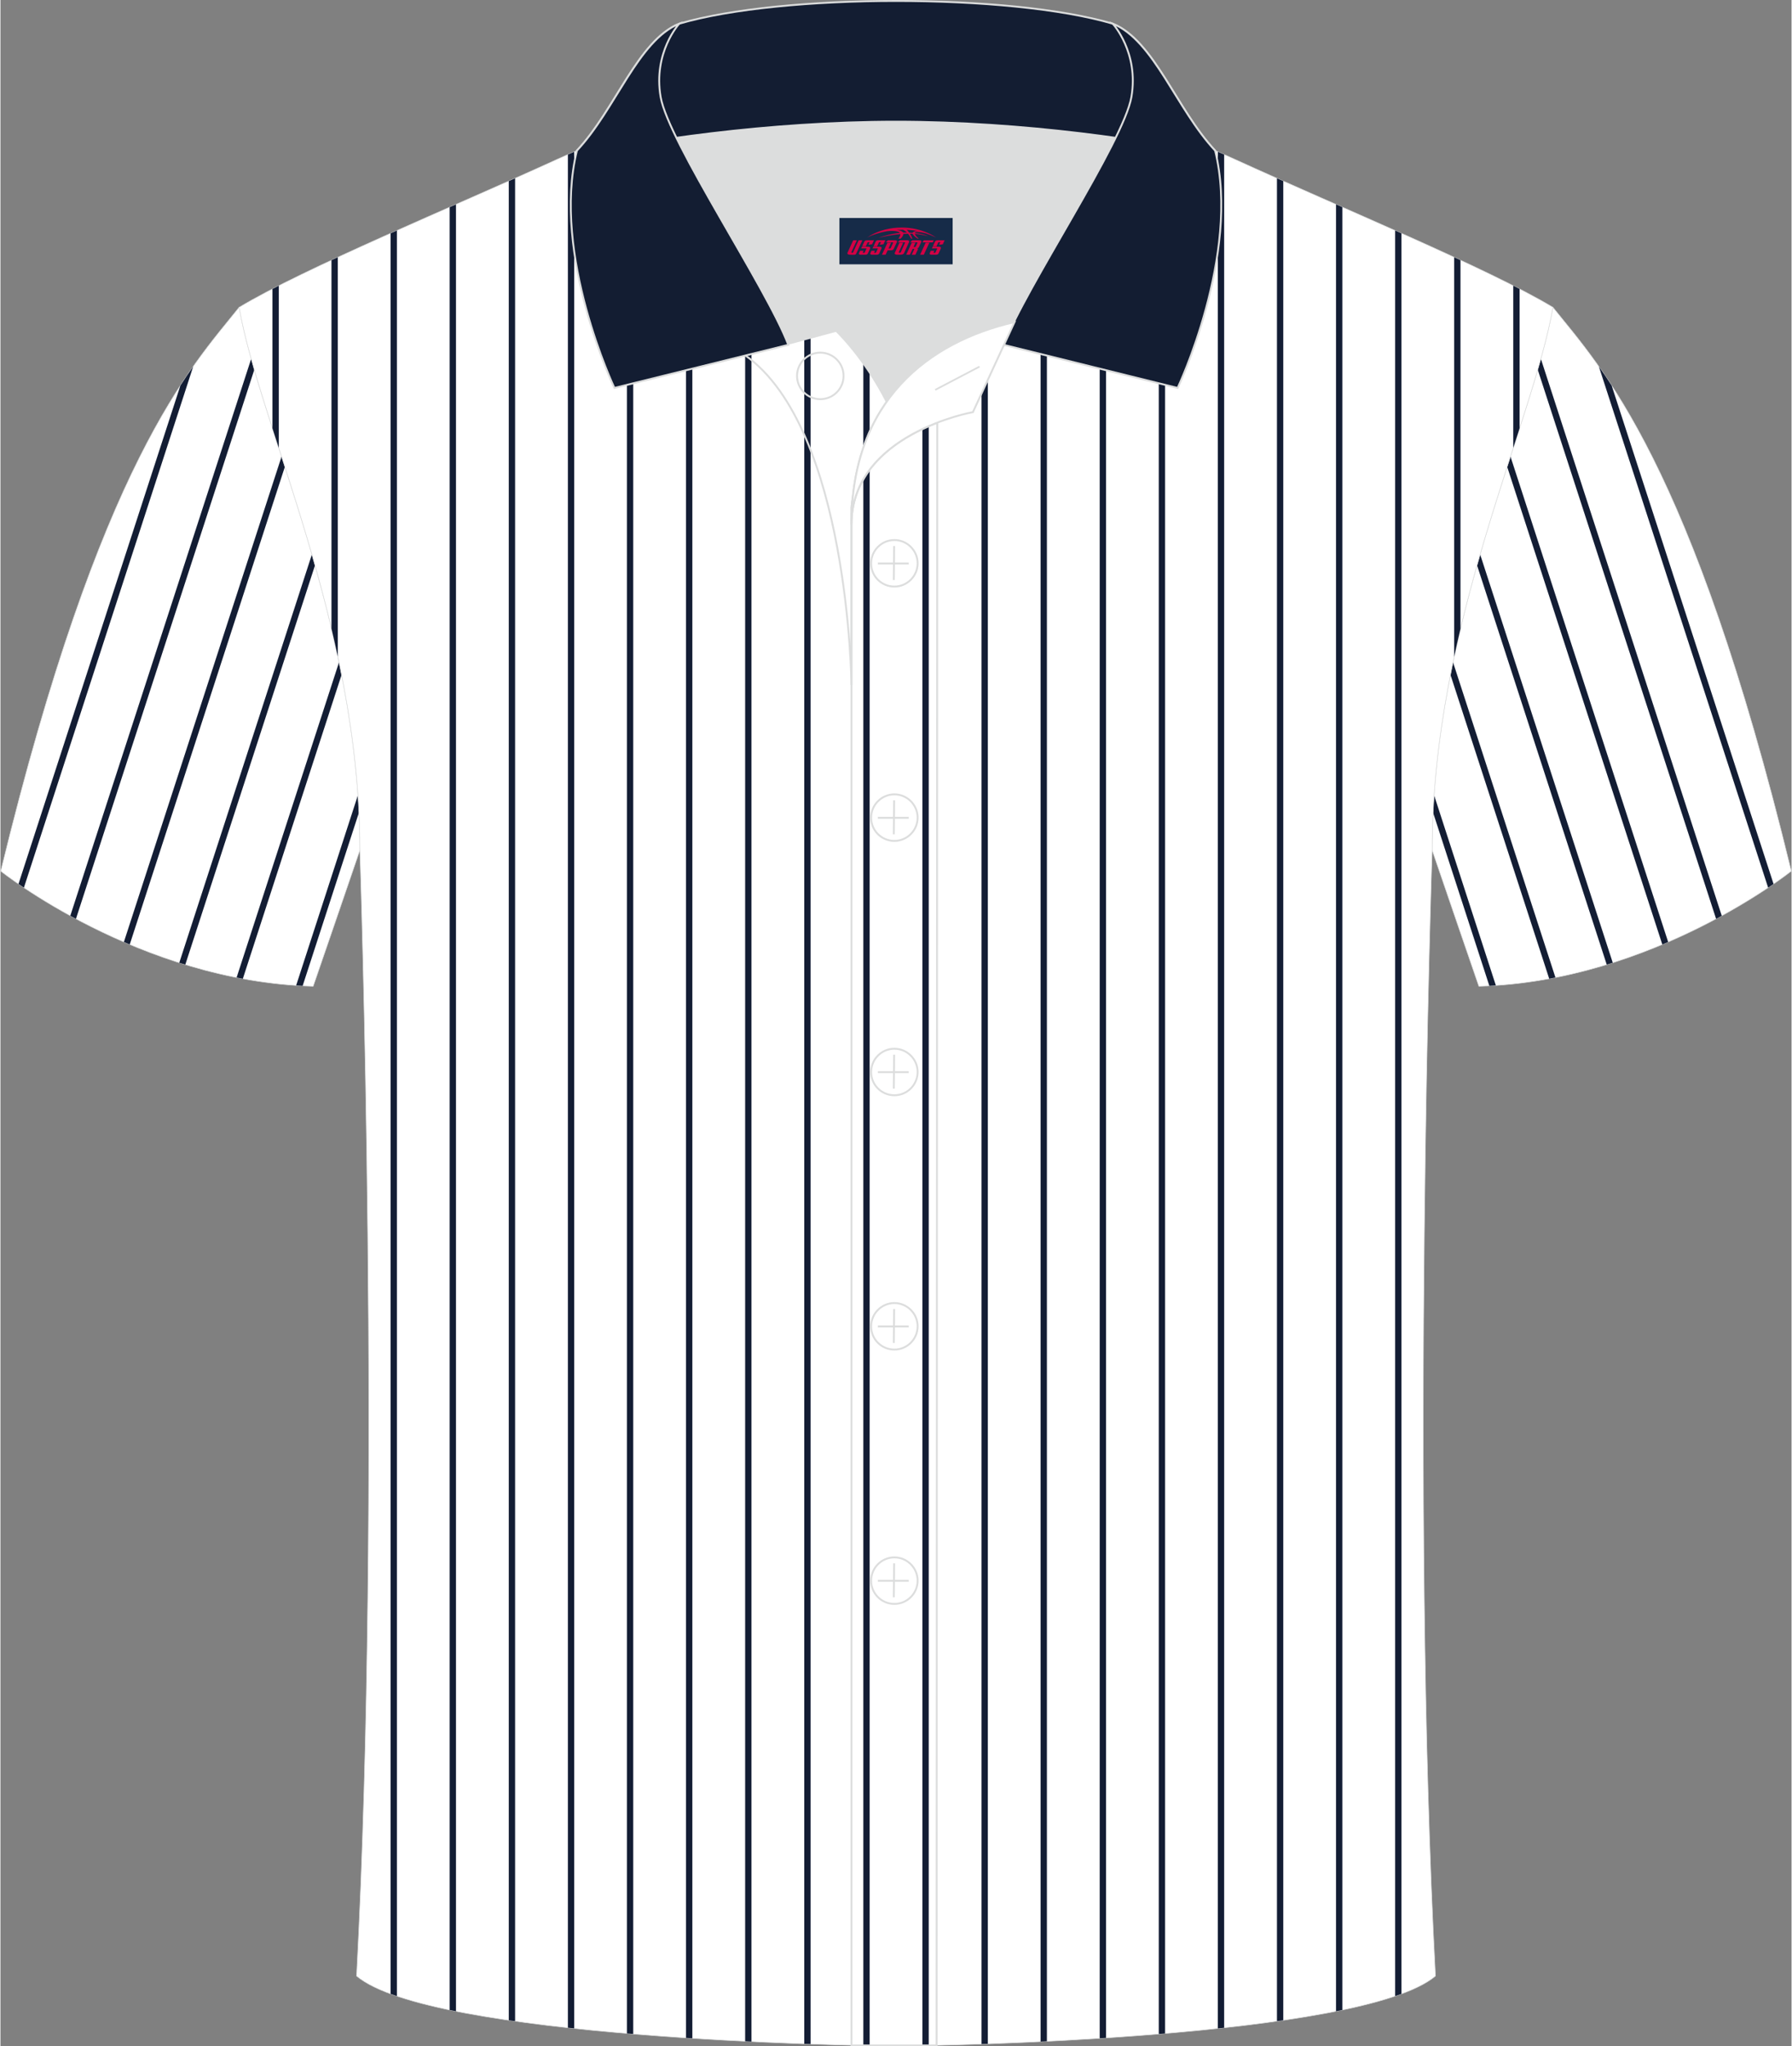
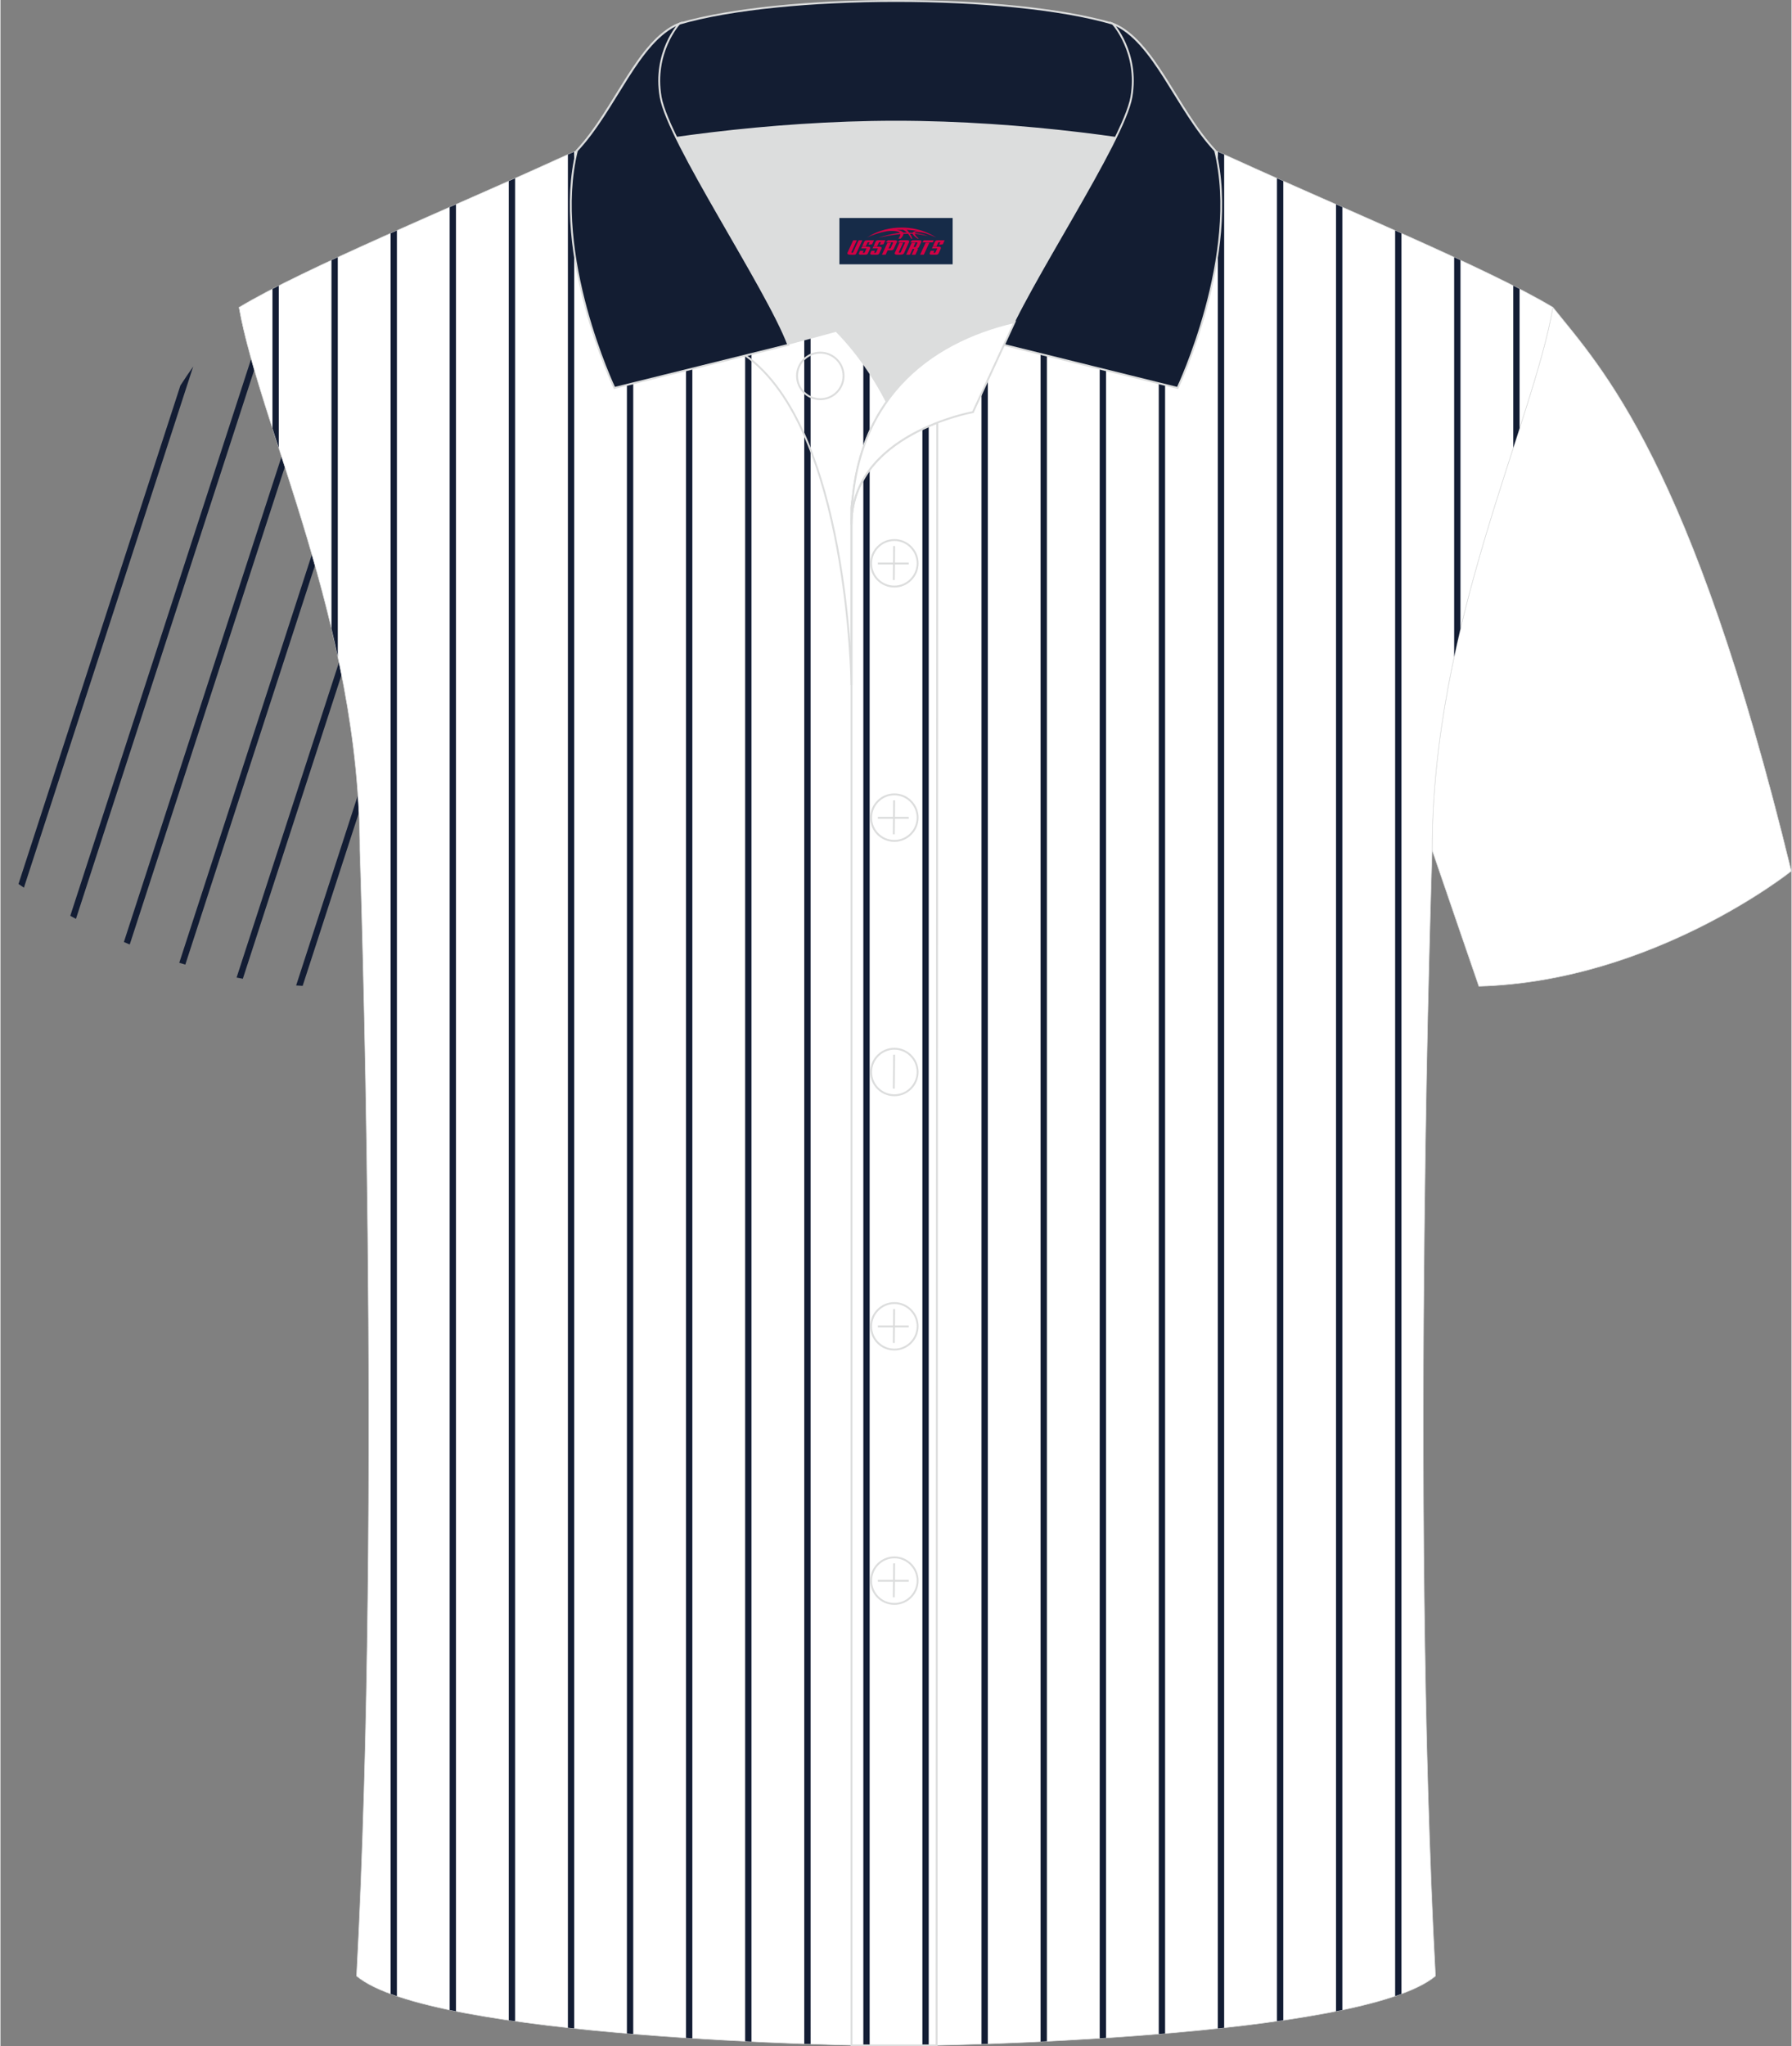
<svg xmlns="http://www.w3.org/2000/svg" version="1.1" id="图层_1" x="0px" y="0px" width="379.8px" height="433.5px" viewBox="0 0 379.63 433.53" enable-background="new 0 0 379.63 433.53" xml:space="preserve">
  <rect x="0" y="0" width="379.63" height="433.53" fill="#808080" stroke="none" />
  <g>
    <g>
      <path fill-rule="evenodd" clip-rule="evenodd" fill="#FFFFFF" stroke="#DCDDDD" stroke-width="0.118" stroke-miterlimit="22.926" d="    M329.05,65.11c10.24,12.8,29.36,32.42,50.52,119.44c0,0-29.19,23.38-66.21,24.4c0,0-7.17-20.82-9.9-28.84    C303.46,132.33,324.77,89.87,329.05,65.11z" />
-       <path fill-rule="evenodd" clip-rule="evenodd" fill="#131D34" d="M338.79,77.65c0.88,1.25,1.78,2.59,2.71,4.02l34.32,105.61    l-1.15,0.78L338.79,77.65L338.79,77.65z M364.84,194.02l-38.34-118c-0.21,0.76-0.43,1.53-0.66,2.31l37.8,116.34L364.84,194.02    L364.84,194.02z M353.48,199.57L320.06,96.72l-0.7,2.18l32.88,101.2L353.48,199.57L353.48,199.57z M341.74,203.97l-28.11-86.51    l-0.66,2.3l27.49,84.6L341.74,203.97L341.74,203.97z M329.59,207.1c-0.44,0.09-0.88,0.17-1.32,0.26l-20.93-64.4    c0.18-0.89,0.36-1.78,0.54-2.66L329.59,207.1L329.59,207.1z M316.96,208.78c-0.46,0.03-0.92,0.06-1.38,0.08l-11.93-36.71    c0.06-1.23,0.13-2.45,0.22-3.67L316.96,208.78z" />
    </g>
    <g>
-       <path fill-rule="evenodd" clip-rule="evenodd" fill="#FFFFFF" stroke="#DCDDDD" stroke-width="0.118" stroke-miterlimit="22.926" d="    M50.59,65.11C40.35,77.91,21.23,97.53,0.07,184.55c0,0,29.19,23.38,66.21,24.4c0,0,7.17-20.82,9.9-28.84    C76.18,132.33,54.87,89.87,50.59,65.11z" />
+       <path fill-rule="evenodd" clip-rule="evenodd" fill="#FFFFFF" stroke="#DCDDDD" stroke-width="0.118" stroke-miterlimit="22.926" d="    M50.59,65.11c0,0,29.19,23.38,66.21,24.4c0,0,7.17-20.82,9.9-28.84    C76.18,132.33,54.87,89.87,50.59,65.11z" />
      <path fill-rule="evenodd" clip-rule="evenodd" fill="#131D34" d="M40.85,77.65c-0.88,1.25-1.78,2.59-2.71,4.02L3.82,187.28    l1.15,0.78L40.85,77.65L40.85,77.65z M14.8,194.02l38.34-118c0.21,0.76,0.43,1.53,0.66,2.31L16,194.67L14.8,194.02L14.8,194.02z     M26.16,199.57L59.58,96.72l0.7,2.18L27.4,200.1L26.16,199.57L26.16,199.57z M37.9,203.97l28.11-86.51l0.66,2.3l-27.49,84.6    L37.9,203.97L37.9,203.97z M50.05,207.1c0.44,0.09,0.88,0.17,1.32,0.26l20.93-64.4c-0.18-0.89-0.36-1.78-0.54-2.66L50.05,207.1    L50.05,207.1z M62.67,208.78c0.46,0.03,0.92,0.06,1.38,0.08l11.93-36.71c-0.06-1.23-0.13-2.45-0.22-3.67L62.67,208.78z" />
    </g>
    <path fill-rule="evenodd" clip-rule="evenodd" fill="#FFFFFF" stroke="#DCDDDD" stroke-width="0.118" stroke-miterlimit="22.926" d="   M76.18,180.12c0,0,4.68,137.15-0.7,238.51c15.6,13.15,104.62,14.84,114.34,14.82c9.72,0.03,98.74-1.67,114.34-14.82   c-5.38-101.36-0.7-238.51-0.7-238.51c0-47.79,21.31-90.25,25.59-115.01c-13.68-8.25-45.44-21.32-67.38-31.34   c-5.84-2.66-10.73-4.57-15.09-5.94l-113.56-0.01c-4.32,1.37-9.2,3.29-15.06,5.95c-21.94,10.02-53.7,23.09-67.37,31.34   C54.87,89.87,76.18,132.33,76.18,180.12z" />
    <path fill-rule="evenodd" clip-rule="evenodd" fill="#131D34" d="M120.27,32.74v396.85l1.34,0.14V32.16L120.27,32.74L120.27,32.74z    M82.69,422.42c0.43,0.16,0.88,0.32,1.34,0.47V48.83l-1.34,0.6V422.42L82.69,422.42z M95.21,425.83c0.44,0.09,0.89,0.19,1.34,0.28   V43.3l-1.34,0.59V425.83L95.21,425.83z M107.74,428.01l1.34,0.19V37.77l-1.34,0.59V428.01L107.74,428.01z M132.78,430.8l1.34,0.11   V27.82h-1.1l-0.24,0.08L132.78,430.8L132.78,430.8z M145.31,431.74l1.34,0.09V27.82h-1.34V431.74L145.31,431.74z M157.84,432.46   l1.34,0.07V27.82h-1.34V432.46L157.84,432.46z M170.37,433l1.34,0.05V27.82h-1.34V433L170.37,433z M182.89,433.36l1.34,0.02V27.83   h-1.34V433.36L182.89,433.36z M195.41,433.38l1.34-0.02V27.83h-1.34V433.38L195.41,433.38z M207.94,433.05l1.34-0.05V27.83h-1.34   V433.05L207.94,433.05z M220.46,432.53l1.34-0.07V27.83h-1.34V432.53L220.46,432.53z M232.99,431.83l1.34-0.09V27.83h-1.34V431.83   L232.99,431.83z M245.51,430.92l1.34-0.11V27.92l-0.26-0.08h-1.08V430.92L245.51,430.92z M258.03,429.74l1.34-0.14V32.74   l-1.34-0.58V429.74L258.03,429.74z M270.56,428.2l1.34-0.19V38.36l-1.34-0.59V428.2L270.56,428.2z M283.08,426.11l1.34-0.28V43.88   l-1.34-0.59V426.11L283.08,426.11z M295.61,422.89c0.46-0.15,0.9-0.31,1.34-0.47V49.43l-1.34-0.6V422.89L295.61,422.89z    M308.12,139.14c0.43-2,0.87-3.98,1.34-5.94V55.12l-1.34-0.62V139.14L308.12,139.14z M320.65,94.88l1.34-4.15V61.21l-1.34-0.69   V94.88L320.65,94.88z M71.5,54.5l-1.34,0.62v78.03c0.46,1.96,0.91,3.93,1.34,5.93V54.5L71.5,54.5z M58.99,60.53l-1.34,0.69v29.52   l1.34,4.15V60.53z" />
    <path fill-rule="evenodd" clip-rule="evenodd" fill="#DCDDDD" d="M187.84,85.11c6.44-9.11,16.35-14.37,26.94-16.84   c5.24-10.64,16.09-27.82,21.62-39.14c-26.77-6.52-66.38-6.52-93.15,0c6.43,13.14,20,34.17,23.66,43.71l10.22-2.75   C177.12,70.09,183.12,75.76,187.84,85.11z" />
    <path fill="none" stroke="#DCDDDD" stroke-width="0.4" stroke-miterlimit="10" d="M157.86,75.28l19.26-5.19c0,0,6,5.67,10.72,15.03   c-3.78,5.35-6.37,12.04-7.18,20.26c-0.14,0.74-0.24,1.47-0.28,2.18v3.57v33.98C180.38,145.1,179.85,90.85,157.86,75.28z" />
    <path fill="none" stroke="#DCDDDD" stroke-width="0.4" stroke-miterlimit="10" d="M180.38,107.56v3.57c0-1.99,0.1-3.91,0.28-5.75   C180.51,106.12,180.42,106.85,180.38,107.56L180.38,107.56z M180.38,111.13v322.2h18.04l0.14-343.78   C190.96,92.48,180.38,98.79,180.38,111.13z" />
    <path fill-rule="evenodd" clip-rule="evenodd" fill="#131D32" stroke="#DCDDDD" stroke-width="0.4" stroke-miterlimit="10" d="   M121.9,33.11c13.39-3.26,40.91-7.33,67.91-7.33s54.52,4.07,67.91,7.33l-0.28-1.2c-8.22-8.78-12.93-23.33-21.69-26.89   C224.82,1.8,207.32,0.2,189.82,0.2c-17.51,0-35.01,1.61-45.95,4.82c-8.77,3.57-13.47,18.11-21.69,26.89L121.9,33.11z" />
    <path fill-rule="evenodd" clip-rule="evenodd" fill="#131D32" stroke="#DCDDDD" stroke-width="0.4" stroke-miterlimit="10" d="   M143.87,5.02c0,0-5.58,6.05-3.94,15.53c1.63,9.49,22.57,40.53,27.06,52.51l-36.86,9.13c0,0-13.39-28.22-7.95-50.28   C130.41,23.13,135.11,8.59,143.87,5.02z" />
    <path fill-rule="evenodd" clip-rule="evenodd" fill="#131D32" stroke="#DCDDDD" stroke-width="0.4" stroke-miterlimit="10" d="   M235.76,5.02c0,0,5.58,6.05,3.95,15.53c-1.63,9.49-22.57,40.53-27.06,52.51l36.86,9.13c0,0,13.39-28.22,7.95-50.28   C249.23,23.13,244.52,8.59,235.76,5.02z" />
    <path fill="none" stroke="#DCDDDD" stroke-width="0.4" stroke-miterlimit="10" d="M173.77,84.57c2.72,0,4.93-2.21,4.93-4.93   s-2.21-4.93-4.93-4.93c-2.72,0-4.93,2.21-4.93,4.93S171.06,84.57,173.77,84.57z" />
    <path fill="#FFFFFF" stroke="#DCDDDD" stroke-width="0.4" stroke-miterlimit="10" d="M214.93,68.24l-8.81,19.07   c0,0-25.75,4.58-25.75,23.82C180.38,84.95,196.65,72.44,214.93,68.24z" />
-     <line fill="none" stroke="#DCDDDD" stroke-width="0.36" stroke-miterlimit="10" x1="207.52" y1="77.67" x2="198.13" y2="82.59" />
    <g>
      <g>
        <path fill="none" stroke="#DCDDDD" stroke-width="0.402" stroke-miterlimit="10" d="M189.47,124.27c2.71,0,4.93-2.22,4.93-4.93     s-2.23-4.93-4.93-4.93c-2.71,0-4.93,2.22-4.93,4.93C184.52,122.06,186.74,124.27,189.47,124.27z" />
        <line fill="none" stroke="#DCDDDD" stroke-width="0.402" stroke-miterlimit="10" x1="189.42" y1="115.68" x2="189.35" y2="122.88" />
        <line fill="none" stroke="#DCDDDD" stroke-width="0.402" stroke-miterlimit="10" x1="185.97" y1="119.38" x2="192.51" y2="119.38" />
      </g>
      <g>
        <path fill="none" stroke="#DCDDDD" stroke-width="0.402" stroke-miterlimit="10" d="M189.47,178.15c2.71,0,4.93-2.22,4.93-4.93     c0-2.71-2.23-4.93-4.93-4.93c-2.71,0-4.93,2.22-4.93,4.93C184.52,175.94,186.74,178.15,189.47,178.15z" />
        <line fill="none" stroke="#DCDDDD" stroke-width="0.402" stroke-miterlimit="10" x1="189.42" y1="169.56" x2="189.35" y2="176.76" />
        <line fill="none" stroke="#DCDDDD" stroke-width="0.402" stroke-miterlimit="10" x1="185.97" y1="173.26" x2="192.51" y2="173.26" />
      </g>
      <g>
        <path fill="none" stroke="#DCDDDD" stroke-width="0.402" stroke-miterlimit="10" d="M189.47,232.04c2.71,0,4.93-2.22,4.93-4.93     c0-2.71-2.23-4.93-4.93-4.93c-2.71,0-4.93,2.22-4.93,4.93C184.52,229.82,186.74,232.04,189.47,232.04z" />
        <line fill="none" stroke="#DCDDDD" stroke-width="0.402" stroke-miterlimit="10" x1="189.42" y1="223.45" x2="189.35" y2="230.64" />
-         <line fill="none" stroke="#DCDDDD" stroke-width="0.402" stroke-miterlimit="10" x1="185.97" y1="227.14" x2="192.51" y2="227.14" />
      </g>
      <g>
        <path fill="none" stroke="#DCDDDD" stroke-width="0.402" stroke-miterlimit="10" d="M189.47,285.92c2.71,0,4.93-2.22,4.93-4.93     s-2.23-4.93-4.93-4.93c-2.71,0-4.93,2.22-4.93,4.93C184.52,283.7,186.74,285.92,189.47,285.92z" />
        <line fill="none" stroke="#DCDDDD" stroke-width="0.402" stroke-miterlimit="10" x1="189.42" y1="277.33" x2="189.35" y2="284.52" />
        <line fill="none" stroke="#DCDDDD" stroke-width="0.402" stroke-miterlimit="10" x1="185.97" y1="281.02" x2="192.51" y2="281.02" />
      </g>
      <g>
        <path fill="none" stroke="#DCDDDD" stroke-width="0.402" stroke-miterlimit="10" d="M189.47,339.8c2.71,0,4.93-2.22,4.93-4.93     s-2.23-4.93-4.93-4.93c-2.71,0-4.93,2.22-4.93,4.93C184.52,337.58,186.74,339.8,189.47,339.8z" />
        <line fill="none" stroke="#DCDDDD" stroke-width="0.402" stroke-miterlimit="10" x1="189.42" y1="331.21" x2="189.35" y2="338.4" />
        <line fill="none" stroke="#DCDDDD" stroke-width="0.402" stroke-miterlimit="10" x1="185.97" y1="334.9" x2="192.51" y2="334.9" />
      </g>
    </g>
  </g>
  <g id="tag_logo">
    <rect y="46.18" fill="#162B48" width="24" height="9.818" x="177.82" />
    <g>
      <path fill="#D30044" d="M193.78,49.37l0.005-0.011c0.131-0.311,1.085-0.262,2.351,0.071c0.715,0.24,1.44,0.54,2.193,0.9    c-0.218-0.147-0.447-0.289-0.682-0.42l0.011,0.005l-0.011-0.005c-1.478-0.845-3.218-1.418-5.1-1.62    c-1.282-0.115-1.658-0.082-2.411-0.055c-2.449,0.142-4.68,0.905-6.458,2.095c1.26-0.638,2.722-1.075,4.195-1.336    c1.467-0.18,2.476-0.033,2.771,0.344c-1.691,0.175-3.469,0.633-4.555,1.075c1.156-0.338,2.967-0.665,4.647-0.813    c0.016,0.251-0.115,0.567-0.415,0.96h0.475c0.376-0.382,0.584-0.725,0.595-1.004c0.333-0.022,0.66-0.033,0.971-0.033    C192.61,49.81,192.82,50.16,193.02,50.55h0.262c-0.125-0.344-0.295-0.687-0.518-1.036c0.207,0,0.393,0.005,0.567,0.011    c0.104,0.267,0.496,0.66,1.058,1.025h0.245c-0.442-0.365-0.753-0.753-0.835-1.004c1.047,0.065,1.696,0.224,2.885,0.513    C195.6,49.63,194.86,49.46,193.78,49.37z M191.34,49.28c-0.164-0.295-0.655-0.485-1.402-0.551    c0.464-0.033,0.922-0.055,1.364-0.055c0.311,0.147,0.589,0.344,0.84,0.589C191.88,49.26,191.61,49.27,191.34,49.28z M193.32,49.33c-0.224-0.016-0.458-0.027-0.715-0.044c-0.147-0.202-0.311-0.398-0.502-0.6c0.082,0,0.164,0.005,0.24,0.011    c0.72,0.033,1.429,0.125,2.138,0.273C193.81,48.93,193.43,49.09,193.32,49.33z" />
      <path fill="#D30044" d="M180.74,50.91L179.57,53.46C179.39,53.83,179.66,53.97,180.14,53.97l0.873,0.005    c0.115,0,0.251-0.049,0.327-0.175l1.342-2.891H181.9L180.68,53.54H180.51c-0.147,0-0.185-0.033-0.147-0.125l1.156-2.504H180.74L180.74,50.91z M182.6,52.26h1.271c0.36,0,0.584,0.125,0.442,0.425L183.84,53.72C183.74,53.94,183.47,53.97,183.24,53.97H182.32c-0.267,0-0.442-0.136-0.349-0.333l0.235-0.513h0.742L182.77,53.5C182.75,53.55,182.79,53.56,182.85,53.56h0.18    c0.082,0,0.125-0.016,0.147-0.071l0.376-0.813c0.011-0.022,0.011-0.044-0.055-0.044H182.43L182.6,52.26L182.6,52.26z M183.42,52.19h-0.78l0.475-1.025c0.098-0.218,0.338-0.256,0.578-0.256H185.14L184.75,51.75L183.97,51.87l0.262-0.562H183.94c-0.082,0-0.12,0.016-0.147,0.071L183.42,52.19L183.42,52.19z M185.01,52.26L184.84,52.63h1.069c0.06,0,0.06,0.016,0.049,0.044    L185.58,53.49C185.56,53.54,185.52,53.56,185.44,53.56H185.26c-0.055,0-0.104-0.011-0.082-0.06l0.175-0.376H184.61L184.38,53.64C184.28,53.83,184.46,53.97,184.73,53.97h0.916c0.24,0,0.502-0.033,0.605-0.251l0.475-1.031c0.142-0.3-0.082-0.425-0.442-0.425H185.01L185.01,52.26z M185.82,52.19l0.371-0.818c0.022-0.055,0.06-0.071,0.147-0.071h0.295L186.37,51.86l0.791-0.115l0.387-0.845H186.1c-0.24,0-0.48,0.038-0.578,0.256L185.05,52.19L185.82,52.19L185.82,52.19z M188.22,52.65h0.278c0.087,0,0.153-0.022,0.202-0.115    l0.496-1.075c0.033-0.076-0.011-0.12-0.125-0.12H187.67l0.431-0.431h1.522c0.355,0,0.485,0.153,0.393,0.355l-0.676,1.445    c-0.06,0.125-0.175,0.333-0.644,0.327l-0.649-0.005L187.61,53.97H186.83l1.178-2.558h0.785L188.22,52.65L188.22,52.65z     M190.81,53.46c-0.022,0.049-0.06,0.076-0.142,0.076h-0.191c-0.082,0-0.109-0.027-0.082-0.076l0.944-2.051h-0.785l-0.987,2.138    c-0.125,0.273,0.115,0.415,0.453,0.415h0.72c0.327,0,0.649-0.071,0.769-0.322l1.085-2.384c0.093-0.202-0.06-0.355-0.415-0.355    h-1.533l-0.431,0.431h1.38c0.115,0,0.164,0.033,0.131,0.104L190.81,53.46L190.81,53.46z M193.53,52.33h0.278    c0.087,0,0.158-0.022,0.202-0.115l0.344-0.753c0.033-0.076-0.011-0.12-0.125-0.12h-1.402l0.425-0.431h1.527    c0.355,0,0.485,0.153,0.393,0.355l-0.529,1.124c-0.044,0.093-0.147,0.18-0.393,0.18c0.224,0.011,0.256,0.158,0.175,0.327    l-0.496,1.075h-0.785l0.54-1.167c0.022-0.055-0.005-0.087-0.104-0.087h-0.235L192.76,53.97h-0.785l1.178-2.558h0.785L193.53,52.33L193.53,52.33z M196.1,51.42L194.92,53.97h0.785l1.184-2.558H196.1L196.1,51.42z M197.61,51.35l0.202-0.431h-2.1l-0.295,0.431    H197.61L197.61,51.35z M197.59,52.26h1.271c0.36,0,0.584,0.125,0.442,0.425l-0.475,1.031c-0.104,0.218-0.371,0.251-0.605,0.251    h-0.916c-0.267,0-0.442-0.136-0.349-0.333l0.235-0.513h0.742L197.76,53.5c-0.022,0.049,0.022,0.06,0.082,0.06h0.18    c0.082,0,0.125-0.016,0.147-0.071l0.376-0.813c0.011-0.022,0.011-0.044-0.049-0.044h-1.069L197.59,52.26L197.59,52.26z     M198.4,52.19H197.62l0.475-1.025c0.098-0.218,0.338-0.256,0.578-0.256h1.451l-0.387,0.845l-0.791,0.115l0.262-0.562h-0.295    c-0.082,0-0.12,0.016-0.147,0.071L198.4,52.19z" />
    </g>
  </g>
</svg>